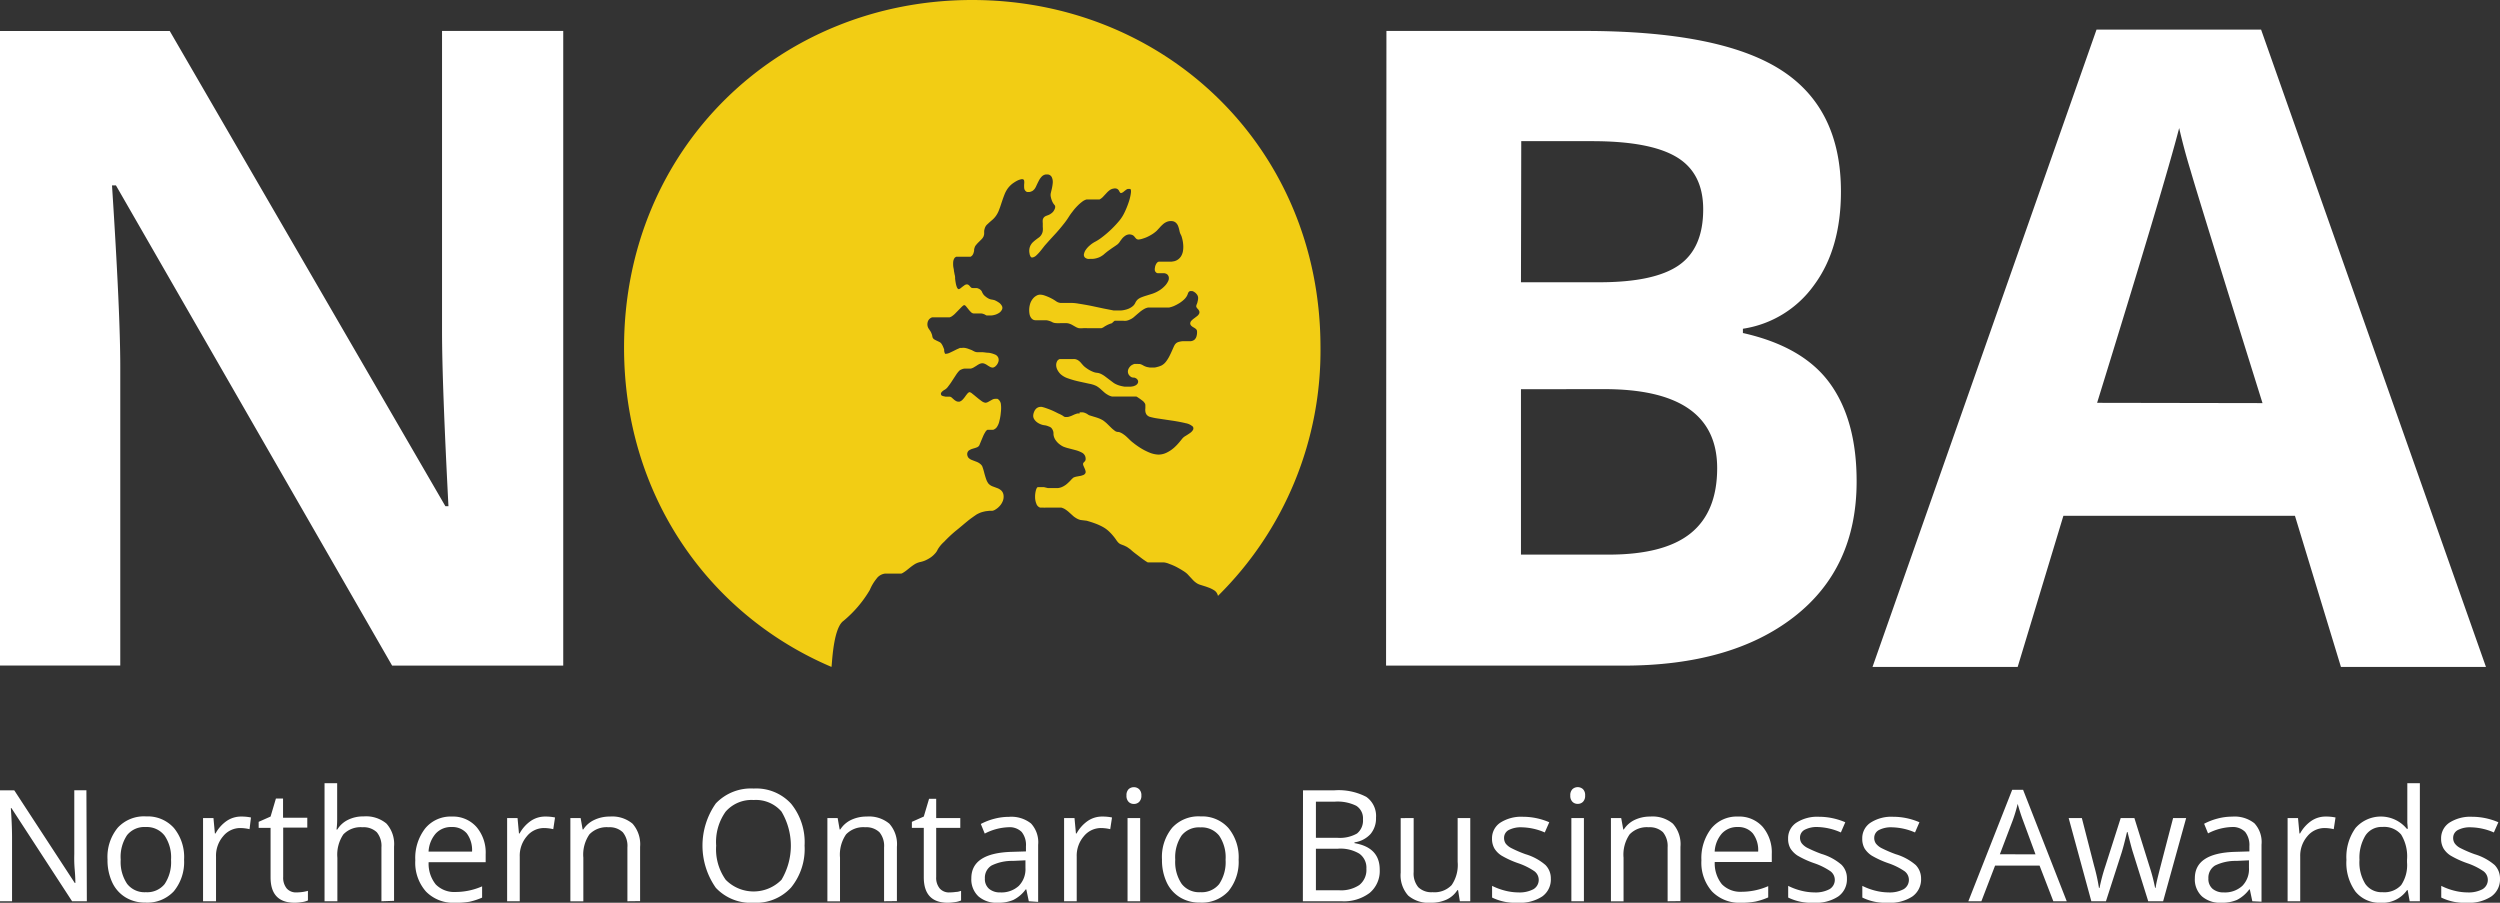
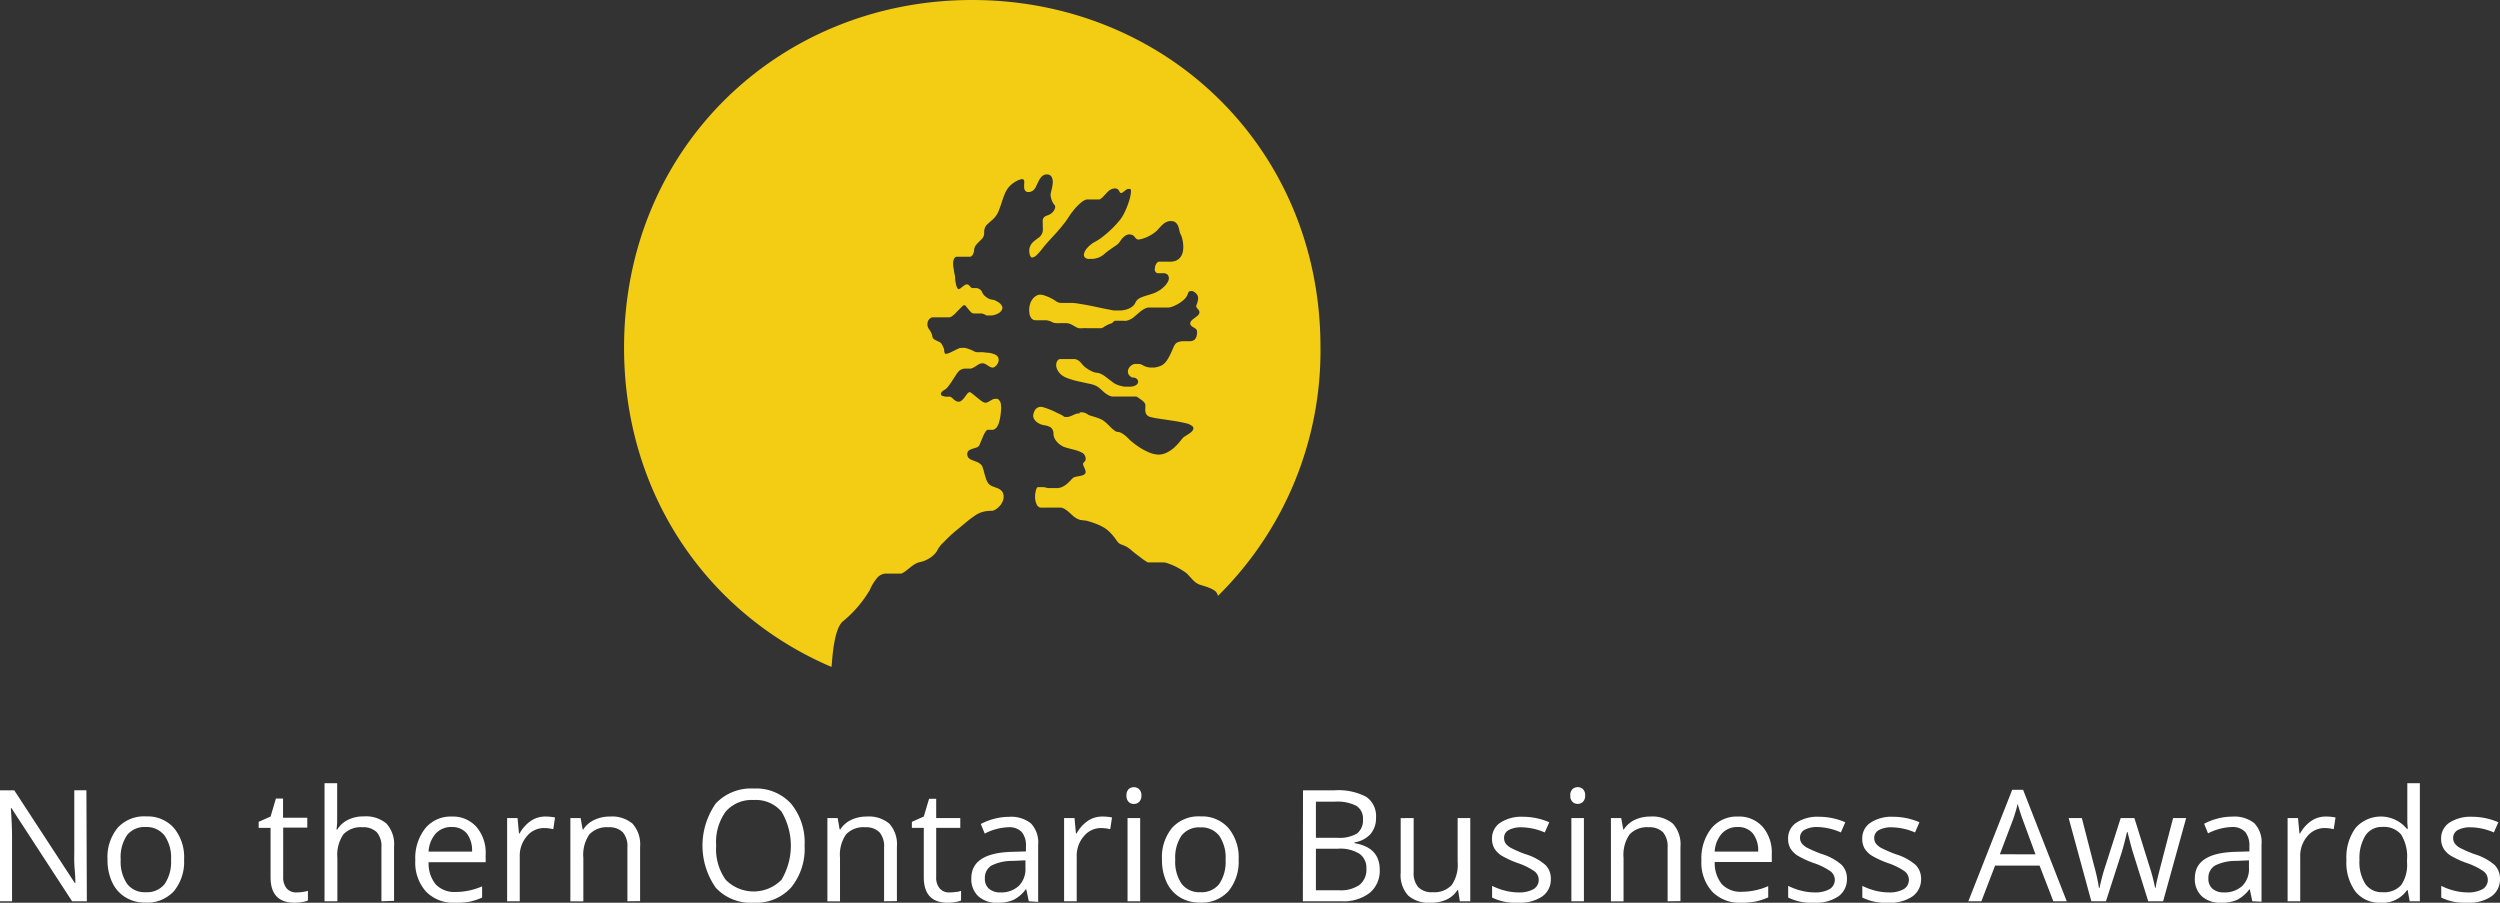
<svg xmlns="http://www.w3.org/2000/svg" id="Layer_1" data-name="Layer 1" viewBox="0 0 350.65 126.62">
  <rect x="0" y="0" width="350.65" height="126.62" fill="#333333" stroke="none" />
  <defs>
    <style>.cls-1{fill:#fff}.cls-2{isolation:isolate}</style>
  </defs>
  <g id="Layer_2" data-name="Layer 2">
    <g id="Layer_1-2" data-name="Layer 1-2">
-       <path class="cls-1" d="M79 93.36H55L16.26 26h-.55q1.16 17.85 1.16 25.45v41.9H0v-89h23.81L62.47 71h.43Q62 53.65 62 46.46V4.34h17zM194.46 4.34h27.7q18.93 0 27.49 5.38t8.56 17.15q0 8-3.75 13.09a15 15 0 01-10 6.15v.6q8.46 1.89 12.21 7.07t3.74 13.76q0 12.18-8.8 19t-23.9 6.82h-33.3zm18.87 35.25h11q7.68 0 11.12-2.37t3.44-7.86c0-3.41-1.25-5.85-3.75-7.34s-6.44-2.22-11.84-2.22h-9.93zm0 15v23.2h12.3q7.8 0 11.51-3t3.71-9.13q0-11.08-15.83-11.08zM328.34 93.54l-6.45-21.19h-32.48L283 93.54h-20.36l31.42-89.39h23.08l31.54 89.39zm-11-37q-9-28.8-10.08-32.58a83.75 83.75 0 01-1.61-6q-2 7.78-11.51 38.54z" />
      <g class="cls-2">
        <g class="cls-2">
          <path class="cls-1" d="M12.18 126.41h-2.07l-8.5-13.06h-.09c.11 1.53.17 2.94.17 4.21v8.85H0v-15.56h2l8.49 13h.08c0-.2 0-.81-.09-1.85s-.07-1.78-.06-2.23v-8.93h1.7zM25.82 120.57a6.47 6.47 0 01-1.43 4.43 5.08 5.08 0 01-4 1.6 5.23 5.23 0 01-2.77-.73 4.84 4.84 0 01-1.88-2.11 7.33 7.33 0 01-.66-3.21 6.45 6.45 0 011.43-4.45 5 5 0 014-1.59 4.92 4.92 0 013.89 1.63 6.42 6.42 0 011.42 4.43zm-8.89 0a5.49 5.49 0 00.9 3.4 3.09 3.09 0 002.63 1.17 3.14 3.14 0 002.63-1.14 5.52 5.52 0 00.9-3.41 5.41 5.41 0 00-.9-3.38 3.15 3.15 0 00-2.65-1.21 3.11 3.11 0 00-2.62 1.14 5.48 5.48 0 00-.89 3.43z" />
        </g>
        <g class="cls-2">
-           <path class="cls-1" d="M33.81 114.53a6.57 6.57 0 011.39.13l-.2 1.64a5.87 5.87 0 00-1.28-.16 3.09 3.09 0 00-2.42 1.15 4.18 4.18 0 00-1 2.86v6.26h-1.82v-11.67h1.46l.2 2.16h.09a5.14 5.14 0 011.56-1.75 3.56 3.56 0 012.02-.62z" />
-         </g>
+           </g>
        <g class="cls-2">
          <path class="cls-1" d="M41.59 125.17a6.71 6.71 0 00.91-.07 6.42 6.42 0 00.69-.15v1.35a3 3 0 01-.85.23 6.37 6.37 0 01-1 .09q-3.39 0-3.39-3.56v-6.94h-1.67v-.85l1.67-.74.75-2.53h1v2.7h3.4v1.38h-3.38V123a2.38 2.38 0 00.5 1.62 1.72 1.72 0 001.37.55zM53.5 126.41v-7.55a3 3 0 00-.65-2.13 2.67 2.67 0 00-2-.7 3.36 3.36 0 00-2.69 1 5.1 5.1 0 00-.84 3.28v6.1h-1.8v-16.56h1.77v5a10.39 10.39 0 01-.09 1.5h.11a3.59 3.59 0 011.48-1.35 4.75 4.75 0 012.2-.49 4.48 4.48 0 013.21 1 4.29 4.29 0 011.07 3.23v7.61zM63.83 126.62a5.33 5.33 0 01-4.08-1.57 6.09 6.09 0 01-1.5-4.38 6.75 6.75 0 011.39-4.48 4.61 4.61 0 013.73-1.66 4.4 4.4 0 013.47 1.47 5.54 5.54 0 011.28 3.81v1.12h-8a4.63 4.63 0 001 3.12 3.62 3.62 0 002.77 1.06 9.33 9.33 0 003.73-.79v1.58a9.83 9.83 0 01-1.77.58 10.58 10.58 0 01-2.02.14zM63.35 116a2.89 2.89 0 00-2.24.92 4.19 4.19 0 00-1 2.53h6.1a3.93 3.93 0 00-.74-2.56 2.64 2.64 0 00-2.12-.89zM76.45 114.53a6.6 6.6 0 011.4.13l-.25 1.64a5.8 5.8 0 00-1.28-.16 3.1 3.1 0 00-2.42 1.15 4.18 4.18 0 00-1 2.86v6.26h-1.77v-11.67h1.46l.2 2.16h.09a5.14 5.14 0 011.56-1.75 3.53 3.53 0 012.01-.62zM88 126.41v-7.55a3 3 0 00-.65-2.13 2.67 2.67 0 00-2-.7 3.35 3.35 0 00-2.68 1 5 5 0 00-.85 3.27v6.12H80v-11.68h1.44l.28 1.6h.09a3.68 3.68 0 011.55-1.34 5 5 0 012.18-.47 4.44 4.44 0 013.18 1 4.36 4.36 0 011.06 3.25v7.61zM112.85 118.61a8.54 8.54 0 01-1.89 5.87 6.64 6.64 0 01-5.26 2.14 6.71 6.71 0 01-5.3-2.1 10.29 10.29 0 010-11.83 6.8 6.8 0 015.32-2.09 6.62 6.62 0 015.24 2.13 8.55 8.55 0 011.89 5.88zm-12.4 0a7.37 7.37 0 001.34 4.79 5.49 5.49 0 007.82 0 9.36 9.36 0 000-9.57 4.74 4.74 0 00-3.9-1.62 4.83 4.83 0 00-3.93 1.63 7.32 7.32 0 00-1.33 4.77zM124 126.41v-7.55a3 3 0 00-.65-2.13 2.67 2.67 0 00-2-.7 3.35 3.35 0 00-2.68 1 5 5 0 00-.85 3.27v6.12h-1.77v-11.68h1.44l.28 1.6h.09a3.68 3.68 0 011.52-1.34 5 5 0 012.18-.47 4.44 4.44 0 013.18 1 4.32 4.32 0 011.06 3.25v7.61zM133.2 125.17a6.56 6.56 0 00.9-.07c.29 0 .52-.1.7-.15v1.35a3.08 3.08 0 01-.85.23 6.39 6.39 0 01-1 .09q-3.37 0-3.38-3.56v-6.94h-1.67v-.85l1.67-.74.74-2.49h1v2.7h3.38v1.38h-3.38V123a2.33 2.33 0 00.5 1.62 1.72 1.72 0 001.39.55zM144.3 126.41l-.35-1.66h-.09a4.78 4.78 0 01-1.74 1.48 5.25 5.25 0 01-2.16.39 3.86 3.86 0 01-2.72-.89 3.26 3.26 0 01-1-2.55c0-2.35 1.89-3.59 5.66-3.7l2-.06v-.73a2.9 2.9 0 00-.6-2 2.4 2.4 0 00-1.88-.66 7.72 7.72 0 00-3.3.89l-.55-1.35a8.73 8.73 0 011.89-.73 8.09 8.09 0 012.06-.27 4.43 4.43 0 013.09.93 3.88 3.88 0 011 3v8zm-4-1.24a3.6 3.6 0 002.59-.91 3.33 3.33 0 00.94-2.53v-1.06l-1.76.08a6.51 6.51 0 00-3 .65 2 2 0 00-.93 1.81 1.8 1.8 0 00.58 1.45 2.35 2.35 0 001.59.51zM154.57 114.53a6.6 6.6 0 011.4.13l-.25 1.64a5.8 5.8 0 00-1.28-.16 3.1 3.1 0 00-2.42 1.15 4.18 4.18 0 00-1 2.86v6.26h-1.77v-11.67h1.46l.2 2.16h.09a5.14 5.14 0 011.56-1.75 3.53 3.53 0 012.01-.62zM158 111.58a1.18 1.18 0 01.3-.89 1.08 1.08 0 01.74-.28 1.06 1.06 0 01.74.29 1.16 1.16 0 01.31.88 1.18 1.18 0 01-.31.89 1 1 0 01-.74.29 1 1 0 01-.74-.29 1.18 1.18 0 01-.3-.89zm1.92 14.83h-1.77v-11.67h1.77zM173.73 120.57a6.47 6.47 0 01-1.43 4.43 5.07 5.07 0 01-4 1.6 5.24 5.24 0 01-2.78-.73 4.84 4.84 0 01-1.88-2.11 7.33 7.33 0 01-.66-3.21 6.45 6.45 0 011.43-4.45 5 5 0 014-1.59 4.92 4.92 0 013.89 1.63 6.42 6.42 0 011.43 4.43zm-8.89 0a5.49 5.49 0 00.9 3.4 3.09 3.09 0 002.63 1.17A3.14 3.14 0 00171 124a5.52 5.52 0 00.9-3.41 5.41 5.41 0 00-.9-3.38 3.15 3.15 0 00-2.65-1.16 3.11 3.11 0 00-2.62 1.14 5.48 5.48 0 00-.89 3.38zM182.76 110.85h4.4a8.4 8.4 0 014.48.92 3.28 3.28 0 011.36 2.93 3.4 3.4 0 01-.77 2.28 3.76 3.76 0 01-2.25 1.17v.11q3.54.6 3.54 3.72a4 4 0 01-1.41 3.26 6 6 0 01-3.94 1.17h-5.43zm1.81 6.66h3a4.87 4.87 0 002.76-.6 2.33 2.33 0 00.84-2 2.07 2.07 0 00-.94-1.89 5.92 5.92 0 00-3-.58h-2.66zm0 1.53v5.83h3.25a4.64 4.64 0 002.83-.73 2.7 2.7 0 001-2.29 2.4 2.4 0 00-1-2.12 5.15 5.15 0 00-3-.69zM198.28 114.74v7.57a3 3 0 00.65 2.13 2.63 2.63 0 002 .7 3.32 3.32 0 002.68-1 5 5 0 00.84-3.26v-6.14h1.77v11.67h-1.46l-.25-1.56h-.1a3.57 3.57 0 01-1.5 1.32 5.18 5.18 0 01-2.2.45 4.44 4.44 0 01-3.19-1 4.27 4.27 0 01-1.06-3.23v-7.64zM217.52 123.23a2.92 2.92 0 01-1.21 2.51 5.69 5.69 0 01-3.41.88 7.44 7.44 0 01-3.62-.73v-1.64a9.1 9.1 0 001.81.67 7.69 7.69 0 001.86.25 4.17 4.17 0 002.13-.45 1.52 1.52 0 00.15-2.51 9.35 9.35 0 00-2.3-1.14 13 13 0 01-2.32-1.06 3.12 3.12 0 01-1-1 2.7 2.7 0 01-.34-1.37 2.62 2.62 0 011.16-2.25 5.44 5.44 0 013.19-.83 9.34 9.34 0 013.68.77l-.63 1.43a8.48 8.48 0 00-3.18-.72 3.72 3.72 0 00-1.9.39 1.24 1.24 0 00-.63 1.09 1.4 1.4 0 00.23.8 2.37 2.37 0 00.78.63 17.11 17.11 0 002 .86 7.55 7.55 0 012.8 1.52 2.66 2.66 0 01.75 1.9zM220.25 111.58a1.18 1.18 0 01.3-.89 1.1 1.1 0 011.48 0 1.16 1.16 0 01.3.88 1.18 1.18 0 01-.3.89 1 1 0 01-.74.29 1 1 0 01-.74-.29 1.18 1.18 0 01-.3-.88zm1.91 14.83h-1.76v-11.67h1.76zM233.9 126.41v-7.55a3.07 3.07 0 00-.65-2.13 2.69 2.69 0 00-2-.7 3.35 3.35 0 00-2.68 1 5 5 0 00-.85 3.27v6.12h-1.77v-11.68h1.44l.29 1.6h.08a3.68 3.68 0 011.52-1.34 5.06 5.06 0 012.19-.47 4.43 4.43 0 013.17 1 4.32 4.32 0 011.06 3.25v7.61zM244.22 126.62a5.36 5.36 0 01-4.08-1.57 6.09 6.09 0 01-1.5-4.38 6.8 6.8 0 011.39-4.48 4.61 4.61 0 013.73-1.66 4.4 4.4 0 013.47 1.44 5.54 5.54 0 011.28 3.81v1.12h-8a4.68 4.68 0 001 3.12 3.62 3.62 0 002.77 1.06 9.33 9.33 0 003.73-.79v1.58a9.58 9.58 0 01-1.77.58 10.58 10.58 0 01-2.02.17zm-.48-10.62a2.89 2.89 0 00-2.24.92 4.19 4.19 0 00-1 2.53h6.1a3.87 3.87 0 00-.75-2.56 2.64 2.64 0 00-2.11-.89zM259.05 123.23a2.93 2.93 0 01-1.22 2.51 5.66 5.66 0 01-3.4.88 7.41 7.41 0 01-3.62-.73v-1.64a8.78 8.78 0 001.8.67 7.82 7.82 0 001.86.25 4.17 4.17 0 002.13-.45 1.51 1.51 0 00.15-2.51 9.35 9.35 0 00-2.3-1.14 13 13 0 01-2.32-1.06 3.33 3.33 0 01-1-1 2.7 2.7 0 01-.33-1.37 2.6 2.6 0 011.16-2.25 5.39 5.39 0 013.18-.83 9.31 9.31 0 013.68.77l-.62 1.43a8.57 8.57 0 00-3.2-.76 3.68 3.68 0 00-1.89.39 1.23 1.23 0 00-.64 1.09 1.33 1.33 0 00.24.8 2.43 2.43 0 00.77.63 18.77 18.77 0 002 .86 7.61 7.61 0 012.81 1.52 2.66 2.66 0 01.76 1.94zM269.45 123.23a2.93 2.93 0 01-1.22 2.51 5.66 5.66 0 01-3.4.88 7.41 7.41 0 01-3.62-.73v-1.64a8.78 8.78 0 001.8.67 7.82 7.82 0 001.86.25 4.17 4.17 0 002.13-.45 1.52 1.52 0 00.15-2.51 9.35 9.35 0 00-2.3-1.14 13 13 0 01-2.32-1.06 3.33 3.33 0 01-1-1 2.7 2.7 0 01-.33-1.37 2.6 2.6 0 011.16-2.25 5.39 5.39 0 013.18-.83 9.31 9.31 0 013.68.77l-.62 1.43a8.57 8.57 0 00-3.19-.72 3.68 3.68 0 00-1.89.39 1.23 1.23 0 00-.64 1.09 1.33 1.33 0 00.24.8 2.43 2.43 0 00.77.63 18.77 18.77 0 002 .86 7.61 7.61 0 012.81 1.52 2.71 2.71 0 01.75 1.9zM288 126.41l-1.93-5h-6.24l-1.92 5h-1.83l6.15-15.63h1.53l6.12 15.63zm-2.5-6.58l-1.78-4.83q-.35-.92-.72-2.25a21 21 0 01-.67 2.25l-1.83 4.82zM301.31 126.41l-2.14-6.84c-.14-.42-.39-1.37-.76-2.86h-.08c-.29 1.25-.54 2.2-.75 2.88l-2.2 6.82h-2.05l-3.18-11.67H292l1.72 6.7a26.32 26.32 0 01.68 3.1h.08a25.74 25.74 0 01.83-3.1l2.14-6.7h1.92l2.09 6.7a25.19 25.19 0 01.81 3.08h.08a10.52 10.52 0 01.23-1.19q.18-.8 2.22-8.59h1.83l-3.23 11.67zM315.91 126.41l-.35-1.66h-.08a4.94 4.94 0 01-1.74 1.48 5.33 5.33 0 01-2.17.39 3.88 3.88 0 01-2.72-.89 3.25 3.25 0 01-1-2.55c0-2.35 1.88-3.59 5.65-3.7l2-.06v-.73a3 3 0 00-.59-2A2.44 2.44 0 00313 116a7.72 7.72 0 00-3.3.89l-.55-1.35a8.73 8.73 0 011.89-.73 8.09 8.09 0 012.06-.27 4.47 4.47 0 013.1.93 3.87 3.87 0 011 3v8zm-4-1.24a3.6 3.6 0 002.59-.91 3.33 3.33 0 00.94-2.53v-1.06l-1.76.08a6.51 6.51 0 00-3 .65 2 2 0 00-.93 1.81 1.8 1.8 0 00.58 1.45 2.35 2.35 0 001.59.51zM326.18 114.53a6.6 6.6 0 011.4.13l-.25 1.64a5.78 5.78 0 00-1.27-.16 3.12 3.12 0 00-2.43 1.15 4.18 4.18 0 00-1 2.86v6.26h-1.77v-11.67h1.46l.2 2.16h.09a5.14 5.14 0 011.56-1.75 3.53 3.53 0 012.01-.62zM337.7 124.85h-.09a4.17 4.17 0 01-3.67 1.77 4.35 4.35 0 01-3.56-1.56 6.88 6.88 0 01-1.27-4.45 7 7 0 011.28-4.48 4.72 4.72 0 017.19.12h.14l-.07-.84V109.85h1.76v16.56h-1.43zm-3.53.29a3.2 3.2 0 002.62-1 5 5 0 00.82-3.18v-.37a5.87 5.87 0 00-.83-3.54 3.12 3.12 0 00-2.63-1.06 2.69 2.69 0 00-2.38 1.21 6 6 0 00-.83 3.41 5.7 5.7 0 00.82 3.37 2.78 2.78 0 002.41 1.16zM350.65 123.23a2.93 2.93 0 01-1.22 2.51 5.68 5.68 0 01-3.4.88 7.39 7.39 0 01-3.62-.73v-1.64a8.78 8.78 0 001.8.67 7.69 7.69 0 001.86.25 4.17 4.17 0 002.13-.45 1.52 1.52 0 00.15-2.51 9.35 9.35 0 00-2.3-1.14 13 13 0 01-2.32-1.06 3.12 3.12 0 01-1-1 2.7 2.7 0 01-.34-1.37 2.62 2.62 0 011.16-2.25 5.44 5.44 0 013.19-.83 9.34 9.34 0 013.68.77l-.63 1.43a8.48 8.48 0 00-3.18-.72 3.65 3.65 0 00-1.89.39 1.23 1.23 0 00-.64 1.09 1.33 1.33 0 00.24.8 2.22 2.22 0 00.77.63 17.11 17.11 0 002 .86 7.7 7.7 0 012.81 1.52 2.71 2.71 0 01.75 1.9z" />
        </g>
      </g>
      <path d="M136.34 0c-27 0-48.81 20.68-48.81 48.76 0 20.77 11.94 37.48 29.09 44.78.09-.19.19-5.4 1.69-6.46a16.53 16.53 0 003.69-4.33 6.38 6.38 0 01.93-1.57 1.73 1.73 0 011.24-.73h2.25l.15-.06a5.07 5.07 0 00.54-.36l.59-.47a7.33 7.33 0 01.64-.45 2.68 2.68 0 01.68-.27 3.83 3.83 0 00.73-.22 5 5 0 00.72-.39 3.16 3.16 0 00.62-.53 2 2 0 00.44-.64 4.57 4.57 0 01.89-1.07A18.82 18.82 0 01134 74.5c.62-.49 1.2-1 1.73-1.43s1-.73 1.2-.88a4.47 4.47 0 01.7-.33c.23-.07.45-.12.65-.16l.54-.06a2.54 2.54 0 00.39 0 1.12 1.12 0 00.42-.18 2.54 2.54 0 00.54-.44 2.19 2.19 0 00.45-.67 1.61 1.61 0 00.14-.84 1.11 1.11 0 00-.3-.69 1.71 1.71 0 00-.59-.36l-.67-.25a1.49 1.49 0 01-.55-.37 2.25 2.25 0 01-.35-.69c-.1-.28-.19-.6-.27-.91a7.3 7.3 0 00-.27-.86 1.31 1.31 0 00-.36-.38 2 2 0 00-.51-.26l-.57-.22a1.35 1.35 0 01-.47-.3.86.86 0 01-.19-.53.66.66 0 01.23-.5 1.72 1.72 0 01.53-.25c.19-.06.39-.11.56-.18a.67.67 0 00.38-.3l.23-.56.29-.69a4.42 4.42 0 01.32-.61.84.84 0 01.3-.32h.79a.4.4 0 00.18-.07l.18-.12a1 1 0 00.19-.22 2.41 2.41 0 00.34-.85 7.11 7.11 0 00.2-1.21 4.58 4.58 0 000-1.17A1 1 0 00140 56l-.1-.06h-.3a1 1 0 00-.37.08l-.34.19-.34.19a.9.9 0 01-.33.09 1.15 1.15 0 01-.53-.23c-.2-.14-.43-.32-.65-.5s-.44-.37-.63-.51A1 1 0 00136 55a.55.55 0 00-.32.22 4.63 4.63 0 00-.32.42 3.91 3.91 0 01-.37.44 1 1 0 01-.42.26h-.13a.73.73 0 01-.38-.11 1.91 1.91 0 01-.32-.24l-.27-.24a.49.49 0 00-.23-.11h-.6l-.31-.07a.5.5 0 01-.23-.09.18.18 0 01-.11-.14.41.41 0 010-.22.91.91 0 01.2-.24 1.56 1.56 0 01.34-.23 1.59 1.59 0 00.47-.46 8.43 8.43 0 00.55-.78l.53-.81a4.26 4.26 0 01.41-.54.88.88 0 01.36-.24 1.45 1.45 0 01.42-.12h.88a1.38 1.38 0 00.4-.15l.41-.25a3.26 3.26 0 01.4-.24 1.08 1.08 0 01.4-.11h.09a1.23 1.23 0 01.37.12 2.39 2.39 0 01.34.21l.34.2a1 1 0 00.37.08.8.8 0 00.43-.26 1.33 1.33 0 00.32-.52.88.88 0 000-.6.83.83 0 00-.5-.47 3.49 3.49 0 00-.84-.23c-.29 0-.58-.06-.85-.08h-.72a1 1 0 01-.48-.12l-.35-.18-.45-.17a2.85 2.85 0 00-.48-.13 1.69 1.69 0 00-.45 0h-.25l-.44.19-.54.27-.53.25a1.36 1.36 0 01-.44.11h-.14a1.09 1.09 0 01-.13-.61l-.16-.39a2.42 2.42 0 00-.21-.39.81.81 0 00-.33-.28l-.36-.17-.29-.15a.82.82 0 01-.2-.17.62.62 0 01-.1-.22 1.31 1.31 0 00-.06-.27.9.9 0 00-.11-.28c0-.1-.1-.19-.15-.29l-.2-.3a1 1 0 01-.16-.38 1.24 1.24 0 010-.47 1 1 0 01.2-.44 1 1 0 01.44-.3h2.46l.2-.08a3.14 3.14 0 00.5-.38l.53-.54.48-.49c.14-.13.25-.22.33-.22s.17.06.27.18l.33.41a3.6 3.6 0 00.37.41.6.6 0 00.38.17h1.06a1 1 0 01.29.07 1 1 0 01.28.13l.16.08h.62a2.13 2.13 0 00.44-.07 1.69 1.69 0 00.43-.15 1.83 1.83 0 00.38-.23 1.27 1.27 0 00.27-.34.56.56 0 000-.56 1.29 1.29 0 00-.43-.47 3.51 3.51 0 00-.6-.33 4.51 4.51 0 00-.49-.1 1.32 1.32 0 01-.39-.15 2.33 2.33 0 01-.38-.26 1.52 1.52 0 01-.31-.31 2 2 0 01-.18-.32.55.55 0 00-.15-.24 1 1 0 00-.26-.2 1.75 1.75 0 00-.32-.12h-.6a.31.31 0 01-.2-.07 1.62 1.62 0 01-.18-.19 1.07 1.07 0 00-.19-.18.41.41 0 00-.26-.07.65.65 0 00-.29.11l-.3.22-.29.23a.54.54 0 01-.27.11.59.59 0 01-.23-.31 3 3 0 01-.15-.57q-.06-.32-.09-.63a1.38 1.38 0 00-.06-.52l-.1-.53c0-.22-.08-.44-.1-.66a3.53 3.53 0 010-.65 1.17 1.17 0 01.19-.51.52.52 0 01.11-.1l.13-.07h2a.82.82 0 00.25-.2 1.08 1.08 0 00.16-.3 2.37 2.37 0 00.09-.36.84.84 0 01.06-.38.86.86 0 01.2-.39 3.79 3.79 0 01.38-.42l.41-.41a1.5 1.5 0 00.26-.36 1.56 1.56 0 00.1-.37v-.43a2.18 2.18 0 01.11-.44 1.21 1.21 0 01.27-.43l.4-.37.44-.38a3.35 3.35 0 00.43-.49 3.56 3.56 0 00.38-.69c.11-.28.22-.57.31-.86l.29-.86s.2-.55.31-.8a4 4 0 01.39-.67 4 4 0 01.44-.48 3.85 3.85 0 01.52-.38 3.25 3.25 0 01.52-.28 2.32 2.32 0 01.45-.13h.14a.27.27 0 01.21.23 1.7 1.7 0 010 .45 4.34 4.34 0 000 .51.73.73 0 00.13.4l.13.13a.8.8 0 00.16.08h.34l.18-.05.18-.08a.66.66 0 00.17-.12l.16-.16a2.34 2.34 0 00.27-.49c.1-.2.2-.43.32-.65a2.45 2.45 0 01.41-.6 1 1 0 01.58-.31h.3a.7.7 0 01.56.42 1.6 1.6 0 01.12.75 5.74 5.74 0 01-.13.83l-.15.63a1.29 1.29 0 000 .48 2.85 2.85 0 00.13.48 2.39 2.39 0 00.2.43 2 2 0 00.22.29.36.36 0 01.07.22.71.71 0 01-.07.32 1.51 1.51 0 01-.2.35 1.47 1.47 0 01-.32.29 1.58 1.58 0 01-.36.2l-.34.13a.87.87 0 00-.28.19.8.8 0 00-.17.33 1.93 1.93 0 000 .48v.54a2.62 2.62 0 010 .56 1.4 1.4 0 01-.66 1c-.2.15-.42.31-.62.49a1.75 1.75 0 00-.49.65 1.71 1.71 0 00-.09 1 1 1 0 00.07.29.69.69 0 00.1.19.29.29 0 00.12.1h.15a1.08 1.08 0 00.44-.22 5.44 5.44 0 00.48-.48c.16-.18.31-.37.44-.54l.33-.42.63-.71 1-1.09c.36-.4.71-.82 1-1.19a10.13 10.13 0 00.72-1 8.68 8.68 0 01.56-.79 6.88 6.88 0 01.66-.77 5.78 5.78 0 01.69-.61 1.72 1.72 0 01.6-.31h1.82l.09-.05a1.78 1.78 0 00.45-.37l.44-.47a3.2 3.2 0 01.47-.43 1.32 1.32 0 01.58-.22.76.76 0 01.47.06.84.84 0 01.23.23 2 2 0 00.14.25.2.2 0 00.2.09 1.15 1.15 0 00.25-.12l.23-.19.22-.16a.52.52 0 01.23-.1h.31c.12.06.14.3.09.63a6.49 6.49 0 01-.3 1.23 11.87 11.87 0 01-.56 1.39 5.54 5.54 0 01-.7 1.14 14.89 14.89 0 01-2.6 2.48 6.79 6.79 0 01-.85.54 3.63 3.63 0 00-.73.5 3.08 3.08 0 00-.55.59 1.54 1.54 0 00-.27.58.54.54 0 00.06.46.46.46 0 00.18.16.9.9 0 00.27.11 1.82 1.82 0 00.33 0h.37a2.8 2.8 0 00.81-.18 1.76 1.76 0 00.39-.19 2.71 2.71 0 00.35-.24c.21-.19.42-.36.62-.51l.56-.4.46-.31.31-.22A2.43 2.43 0 00157 34a4.84 4.84 0 01.33-.46 1.8 1.8 0 01.44-.43 1.13 1.13 0 01.58-.23 1.08 1.08 0 01.53.11.87.87 0 01.28.26 2.73 2.73 0 00.23.25.49.49 0 00.37.09 2.89 2.89 0 00.58-.14 4.37 4.37 0 00.68-.27 6.38 6.38 0 00.67-.38 4.53 4.53 0 00.55-.43l.4-.43a4.07 4.07 0 01.41-.42 1.94 1.94 0 01.47-.34 1.49 1.49 0 01.58-.17h.25a.92.92 0 01.61.26 1.3 1.3 0 01.32.54 4.08 4.08 0 01.16.6 2.16 2.16 0 00.14.43 1.81 1.81 0 01.2.5 4.57 4.57 0 01.16.82 3.7 3.7 0 010 .94 2.15 2.15 0 01-.29.85 1.75 1.75 0 01-.28.33 1.5 1.5 0 01-.33.23 1.48 1.48 0 01-.35.13l-.36.06h-1.81l-.15.07a.86.86 0 00-.13.14.82.82 0 00-.12.2 1.22 1.22 0 00-.13.46.9.9 0 000 .4.58.58 0 00.18.26.41.41 0 00.3.09h.78a.63.63 0 01.27.06.61.61 0 01.24.15.78.78 0 01.16.28.86.86 0 01-.06.59 2.4 2.4 0 01-.46.68 3.91 3.91 0 01-.77.64 4.6 4.6 0 01-1 .48l-.93.29c-.26.08-.48.16-.67.24a1.75 1.75 0 00-.47.29 1.54 1.54 0 00-.33.47 1.31 1.31 0 01-.3.41 2.17 2.17 0 01-.47.32 2.54 2.54 0 01-.6.22 3.29 3.29 0 01-.7.11h-.94l-1.39-.27-1.79-.38a44.7 44.7 0 00-1.76-.31 6.28 6.28 0 00-1.3-.1h-1.25a1.89 1.89 0 01-.34-.09 1.77 1.77 0 01-.33-.19 4.57 4.57 0 00-.47-.29 6.71 6.71 0 00-1.22-.52 2 2 0 00-.54-.07 1.08 1.08 0 00-.47.15 1.61 1.61 0 00-.47.39 2.34 2.34 0 00-.36.61 3.07 3.07 0 00-.13 1.56 1.33 1.33 0 00.2.51.86.86 0 00.31.29.88.88 0 00.39.08h1.49a2.73 2.73 0 01.41.1 1.8 1.8 0 01.38.16 1.18 1.18 0 00.55.14 3.64 3.64 0 00.66 0h.67a1.7 1.7 0 01.59.1 2.35 2.35 0 01.45.22l.39.22a1.61 1.61 0 00.43.17 3.11 3.11 0 00.61 0 5 5 0 01.55 0h2a.44.44 0 00.16-.06l.14-.07a2.56 2.56 0 01.35-.22 3.83 3.83 0 01.84-.35 2.05 2.05 0 01.38-.34h1.24a1.57 1.57 0 00.37 0 2.24 2.24 0 00.37-.1l.34-.16a2.9 2.9 0 00.29-.19l.44-.38.52-.44a4.24 4.24 0 01.56-.38 1.76 1.76 0 01.58-.21H164l.3-.08.29-.1a6.21 6.21 0 00.81-.42 4.27 4.27 0 00.6-.45 2.15 2.15 0 00.4-.45 1.63 1.63 0 00.21-.44.77.77 0 01.07-.16.4.4 0 01.1-.12.35.35 0 01.13-.08.33.33 0 01.14 0 .67.67 0 01.2 0l.21.09.21.15a2.09 2.09 0 01.2.22.83.83 0 01.18.48 1.68 1.68 0 01-.07.5 1.51 1.51 0 01-.14.44.7.7 0 00-.05.32.82.82 0 00.12.2l.17.19a1 1 0 01.13.23.51.51 0 010 .3.92.92 0 01-.26.35l-.43.33a2.57 2.57 0 00-.4.34.62.62 0 00-.18.38.47.47 0 00.14.33 1.39 1.39 0 00.31.23 2.2 2.2 0 01.32.21.5.5 0 01.18.29 2 2 0 01-.1.86 1.05 1.05 0 01-.27.39 1.07 1.07 0 01-.52.2h-1.15a2.36 2.36 0 00-.45.08 1 1 0 00-.38.16 1 1 0 00-.28.32c-.1.18-.2.42-.32.69s-.25.56-.4.85a5 5 0 01-.5.79 1.94 1.94 0 01-.62.52l-.33.13-.33.09a1.65 1.65 0 01-.32.06h-.65l-.33-.06a1.7 1.7 0 01-.32-.1 2.1 2.1 0 01-.3-.15 1.51 1.51 0 00-.22-.11l-.22-.08h-.23a.81.81 0 00-.22 0 1.93 1.93 0 00-.34 0 1.73 1.73 0 00-.31.14 1 1 0 00-.26.2 1.54 1.54 0 00-.21.29.93.93 0 00-.11.49.84.84 0 00.14.41 1.1 1.1 0 00.29.28.64.64 0 00.35.1.63.63 0 01.33.09.61.61 0 01.25.23.45.45 0 01.07.32.56.56 0 01-.21.35.86.86 0 01-.2.13l-.27.1-.32.05h-.91a4.86 4.86 0 01-.55-.11 3.31 3.31 0 01-.53-.18 2.55 2.55 0 01-.46-.25l-.65-.49-.58-.44a3.65 3.65 0 00-.54-.32 1.68 1.68 0 00-.53-.15 1.83 1.83 0 01-.57-.14 4.6 4.6 0 01-.59-.29 6 6 0 01-.52-.36 2.53 2.53 0 01-.37-.36l-.27-.31a1.67 1.67 0 00-.28-.25 1.29 1.29 0 00-.33-.17 1 1 0 00-.38-.05h-1.93a.67.67 0 00-.35.27 1.16 1.16 0 00-.15.51 1.46 1.46 0 00.13.65 2.3 2.3 0 00.5.7 2.92 2.92 0 001.06.59 12.34 12.34 0 001.47.42l1.46.32a3.87 3.87 0 011 .31 3.29 3.29 0 01.54.38l.49.44a3 3 0 00.54.4 2 2 0 00.66.27h3.4l.13.07.4.27.36.27a1.2 1.2 0 01.26.29.52.52 0 01.11.32v.41a1.77 1.77 0 000 .46 1 1 0 00.16.43.91.91 0 00.45.32 8.52 8.52 0 001.22.25l1.94.29c.68.1 1.36.23 1.89.36a2 2 0 011 .48.44.44 0 010 .49 1.4 1.4 0 01-.42.42c-.18.13-.39.26-.58.38a1.7 1.7 0 00-.45.35l-.45.55a7.27 7.27 0 01-.72.75 4.53 4.53 0 01-1 .68 2.64 2.64 0 01-1.13.3h-.11a3.62 3.62 0 01-1.25-.29 8.07 8.07 0 01-1.24-.64 10 10 0 01-1-.71 5.05 5.05 0 01-.6-.53l-.37-.35a3.39 3.39 0 00-.42-.33 2.18 2.18 0 00-.42-.24 1 1 0 00-.41-.09.78.78 0 01-.43-.2 4.23 4.23 0 01-.51-.44l-.54-.53a6 6 0 00-.55-.45 4.15 4.15 0 00-.6-.29 7.96 7.96 0 00-.64-.21l-.55-.17a.88.88 0 01-.35-.17l-.18-.11-.22-.1-.28-.08h-.46v.16h-.32l-.4.14-.37.17a2.6 2.6 0 01-.36.13 1 1 0 01-.34.06h-.28l-.13-.07a.38.38 0 01-.13-.09 4.22 4.22 0 00-.67-.34c-.25-.13-.53-.27-.82-.4s-.57-.23-.82-.32a6.37 6.37 0 00-.66-.2h-.2a.87.87 0 00-.39.1.91.91 0 00-.3.25 1.28 1.28 0 00-.21.38 1.47 1.47 0 00-.11.46.9.9 0 00.12.51 1.57 1.57 0 00.38.43 2.13 2.13 0 00.53.3 2 2 0 00.58.15 1.78 1.78 0 01.5.14 1.25 1.25 0 01.4.2 1.14 1.14 0 01.25.39 1 1 0 01.08.46 1.49 1.49 0 00.1.51 1.83 1.83 0 00.28.49 2.24 2.24 0 00.43.44 3 3 0 00.56.36 5.57 5.57 0 00.79.25l.95.25a4.16 4.16 0 01.85.33 1 1 0 01.48.5 1.08 1.08 0 01.07.47.47.47 0 01-.11.26l-.16.17a.31.31 0 00-.09.22.85.85 0 00.09.31l.16.37a1.5 1.5 0 01.11.36.39.39 0 01-.08.31.58.58 0 01-.32.21 1.83 1.83 0 01-.46.12l-.48.09a2.53 2.53 0 00-.36.12 3.26 3.26 0 00-.33.31 5.21 5.21 0 01-.47.47 2.73 2.73 0 01-.62.45 2 2 0 01-.79.25h-1.37l-.29-.07-.26-.06h-.87c-.11 0-.21.21-.28.46a3.56 3.56 0 00-.11.92 2.53 2.53 0 00.18.94.85.85 0 00.54.55h.49a.89.89 0 00.23 0h2.24a.9.9 0 01.23.08.88.88 0 01.22.1 3.84 3.84 0 01.61.45l.48.43a2.57 2.57 0 00.49.38 2.23 2.23 0 00.65.29l.89.11c.34.1.72.21 1.09.35a7.81 7.81 0 011.11.49 4.17 4.17 0 01.94.68 7.08 7.08 0 01.64.7c.17.21.29.38.39.53a2.6 2.6 0 00.3.36 1.13 1.13 0 00.35.21l.42.16.37.18a3.62 3.62 0 01.32.22 2.37 2.37 0 01.3.23c.09.09.26.23.46.39l.7.53c.24.19.48.37.69.51a4.66 4.66 0 00.47.3h2.24a2.65 2.65 0 01.78.21 8.12 8.12 0 011 .43c.32.17.64.35.9.52a3.92 3.92 0 01.62.45l.4.43.41.44a2.67 2.67 0 00.44.38 1.83 1.83 0 00.5.26l.63.2c.24.07.48.16.72.25a4 4 0 01.65.33 1.15 1.15 0 01.41.41 1.32 1.32 0 01.15.39 48.3 48.3 0 0014.38-35C185.15 20.68 163.41 0 136.34 0z" fill="#f2cd14" />
    </g>
  </g>
</svg>